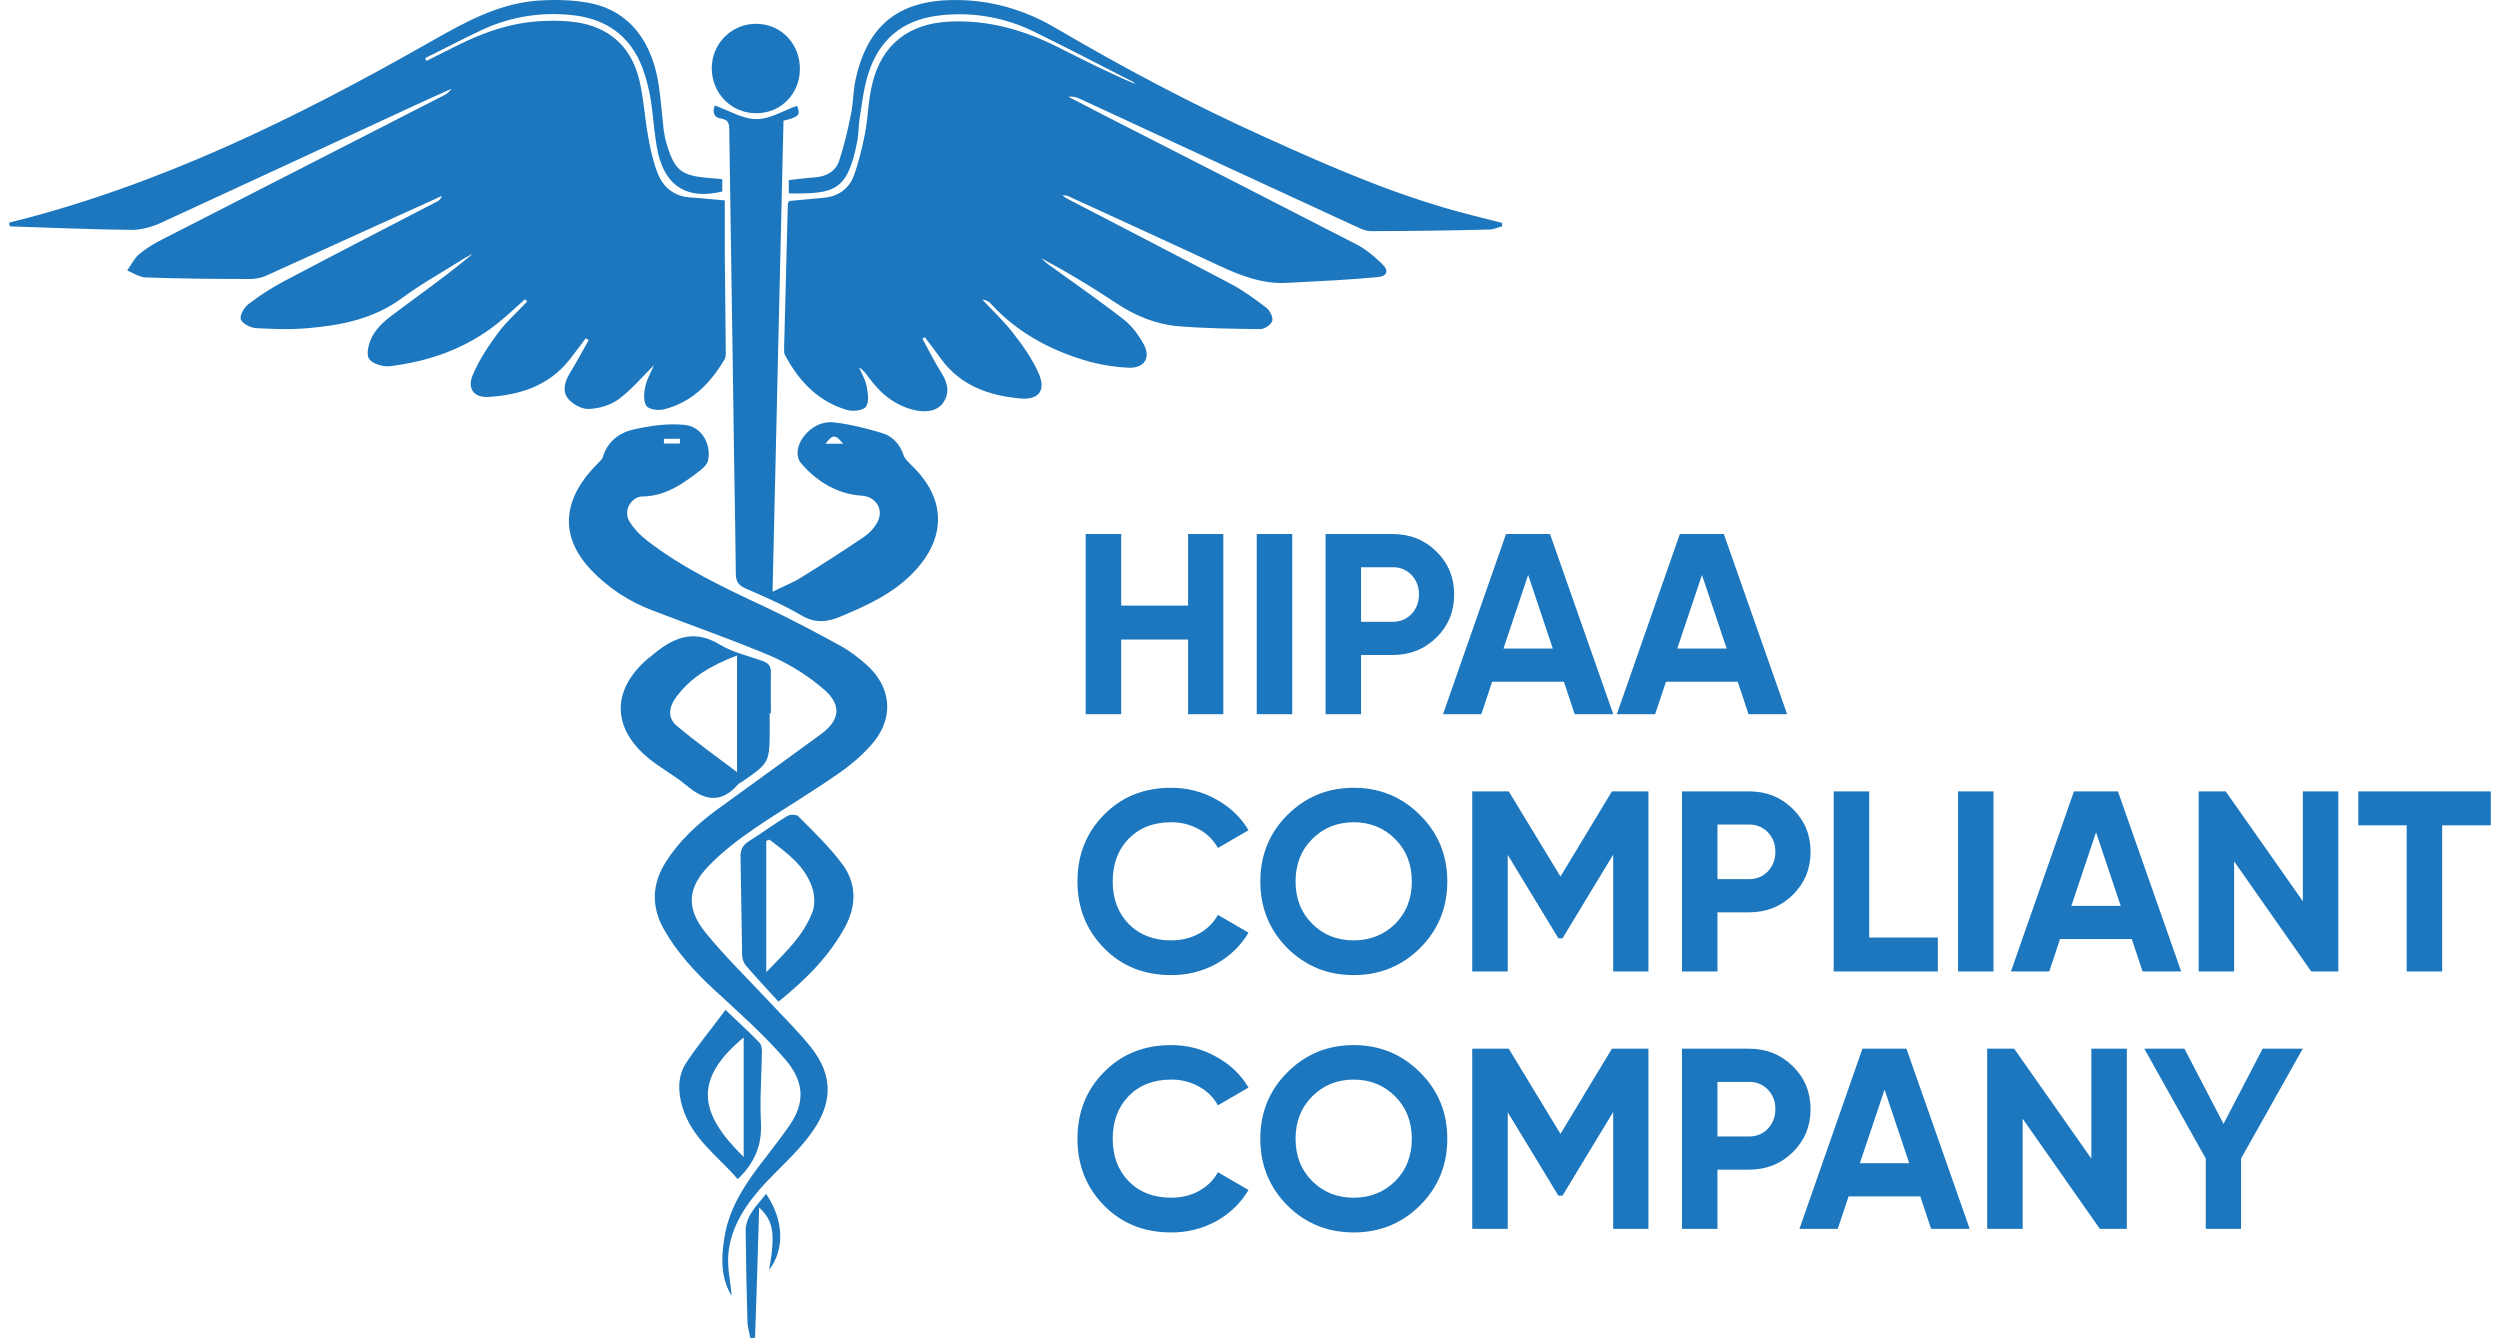
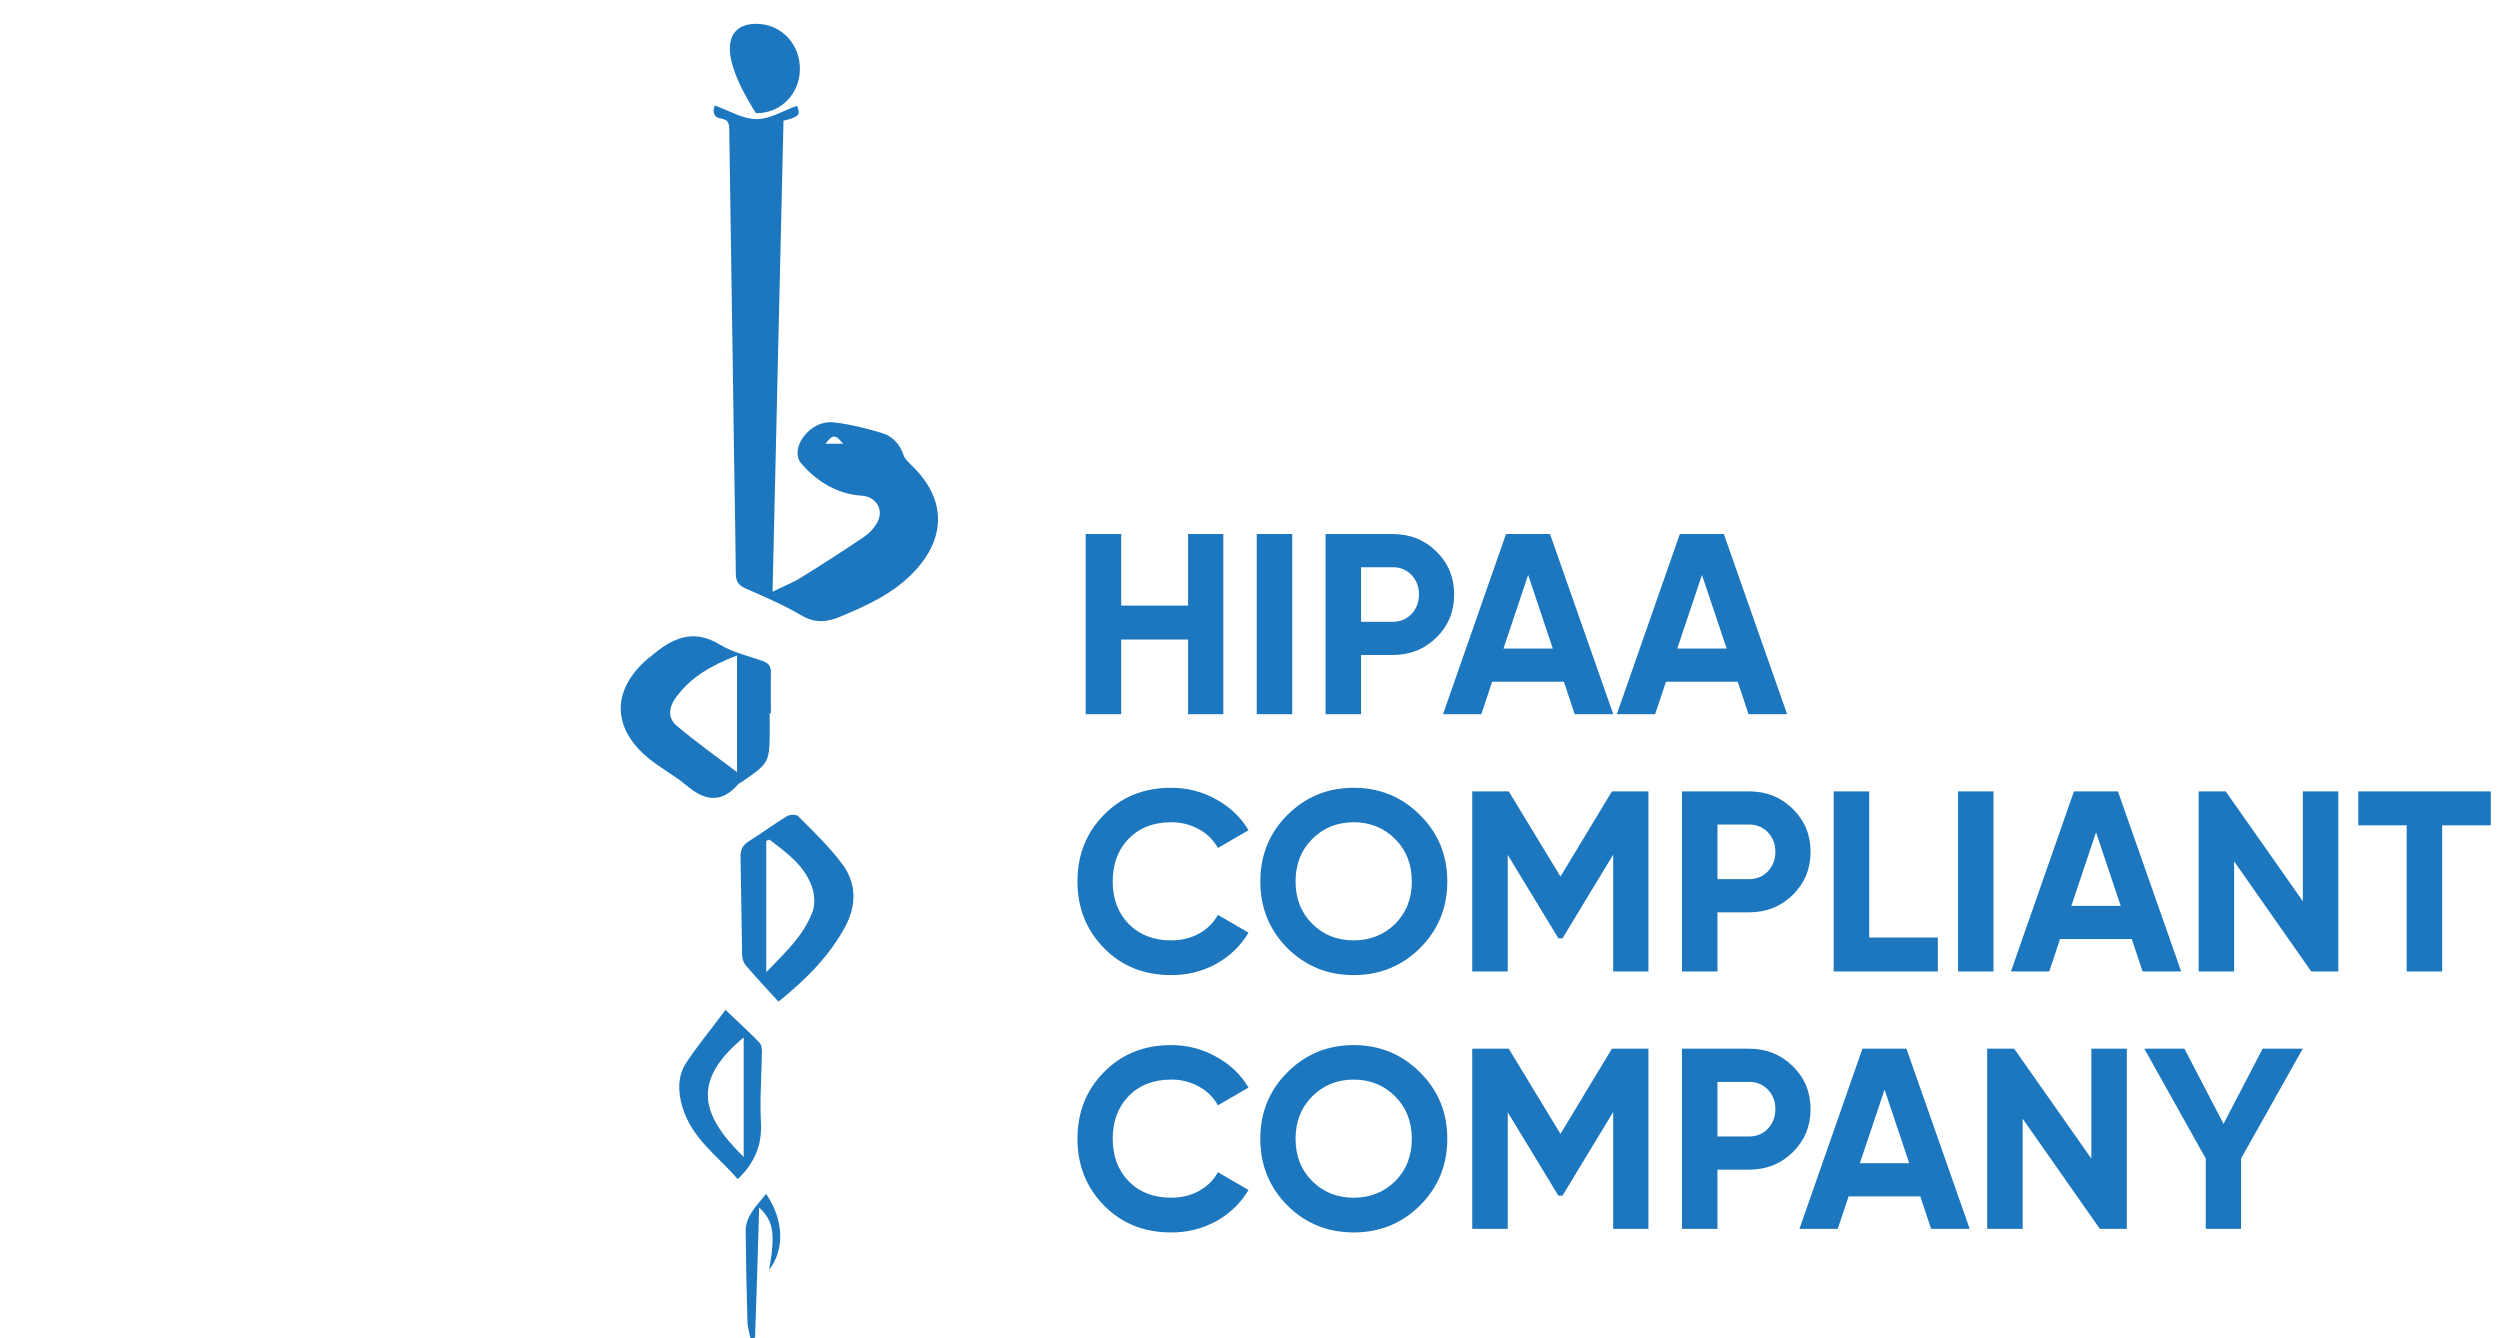
<svg xmlns="http://www.w3.org/2000/svg" width="142" height="76" viewBox="0 0 142 76" fill="none">
-   <path d="M0.525 12.643C9.043 10.535 16.847 6.699 24.438 2.379C26.345 1.299 28.251 0.219 30.495 0.038C31.512 -0.033 32.562 -0.015 33.542 0.183C35.752 0.633 37.107 2.379 37.445 5.044C37.552 5.818 37.605 6.591 37.695 7.366C37.73 7.636 37.784 7.925 37.873 8.194C38.318 9.672 38.693 9.978 40.224 10.103C40.474 10.121 40.742 10.158 41.026 10.176V10.877C39.102 11.345 37.855 10.643 37.391 8.753C37.161 7.745 37.125 6.7 36.964 5.674C36.864 5.061 36.709 4.458 36.5 3.873C35.787 1.982 34.362 1.029 32.403 0.849C30.669 0.672 28.919 0.971 27.342 1.713C26.273 2.216 25.222 2.775 24.152 3.298C24.17 3.351 24.205 3.405 24.223 3.46C24.793 3.171 25.347 2.902 25.916 2.612C27.52 1.802 29.195 1.227 30.994 1.19C31.571 1.16 32.15 1.185 32.723 1.263C34.557 1.532 35.787 2.595 36.27 4.378C36.553 5.44 36.607 6.591 36.803 7.691C36.928 8.393 37.071 9.094 37.32 9.744C37.641 10.643 38.3 11.184 39.298 11.22C39.868 11.256 40.438 11.327 41.168 11.383V14.406L41.222 19.917C41.222 20.079 41.24 20.276 41.151 20.42C40.349 21.77 39.298 22.852 37.73 23.246C37.409 23.337 36.857 23.266 36.714 23.05C36.536 22.779 36.571 22.293 36.661 21.915C36.768 21.465 37.018 21.07 37.143 20.745C36.518 21.358 35.895 22.113 35.146 22.671C34.684 23.012 34.025 23.21 33.435 23.228C33.044 23.248 32.526 22.959 32.26 22.636C31.921 22.204 32.081 21.663 32.367 21.195C32.74 20.583 33.08 19.953 33.435 19.323L33.275 19.214C32.955 19.628 32.651 20.042 32.331 20.456C31.155 21.915 29.533 22.438 27.752 22.545C26.915 22.6 26.522 22.077 26.859 21.284C27.217 20.44 27.752 19.628 28.304 18.89C28.785 18.241 29.392 17.72 29.944 17.125L29.819 16.998C29.283 17.468 28.767 17.973 28.215 18.403C26.433 19.808 24.366 20.528 22.157 20.799C21.764 20.852 21.105 20.654 20.944 20.349C20.785 20.042 20.962 19.43 21.176 19.051C21.426 18.619 21.818 18.242 22.21 17.953C23.761 16.784 25.364 15.667 26.861 14.406C26.7 14.497 26.54 14.569 26.397 14.658C25.204 15.415 23.957 16.099 22.816 16.945C21.212 18.114 19.396 18.476 17.524 18.637C16.526 18.728 15.527 18.692 14.531 18.637C14.227 18.621 13.747 18.368 13.675 18.134C13.604 17.882 13.89 17.432 14.138 17.252C14.768 16.772 15.435 16.345 16.135 15.974C19.021 14.442 21.943 12.948 24.847 11.436C24.907 11.405 24.961 11.362 25.004 11.309C25.047 11.256 25.078 11.195 25.097 11.129C24.918 11.22 24.723 11.291 24.545 11.381C21.444 12.786 18.36 14.191 15.26 15.595C14.955 15.748 14.621 15.834 14.281 15.847C12.268 15.847 10.271 15.829 8.259 15.758C7.901 15.74 7.564 15.504 7.225 15.361C7.457 15.037 7.635 14.658 7.919 14.424C8.312 14.1 8.757 13.83 9.221 13.596C14.529 10.877 19.858 8.159 25.168 5.44C25.362 5.356 25.529 5.218 25.648 5.044C24.918 5.369 24.188 5.693 23.457 6.034C18.686 8.251 13.91 10.459 9.132 12.661C8.614 12.895 8.028 13.057 7.475 13.057C5.176 13.037 2.877 12.93 0.579 12.859C0.525 12.821 0.525 12.732 0.525 12.643ZM44.803 10.986V10.229C45.339 10.176 45.853 10.103 46.353 10.067C46.959 10.013 47.457 9.726 47.653 9.167C47.939 8.303 48.153 7.402 48.33 6.502C48.473 5.853 48.455 5.17 48.598 4.521C49.257 1.479 51.004 0.038 54.104 0.003C56.206 -0.035 58.185 0.542 59.984 1.604C63.85 3.873 67.788 5.961 71.869 7.798C75.682 9.528 79.531 11.202 83.612 12.229L85.321 12.661V12.859C85.091 12.912 84.876 13.021 84.644 13.037C82.381 13.093 80.118 13.128 77.856 13.128C77.552 13.128 77.25 12.966 76.964 12.841C71.758 10.441 66.555 8.035 61.355 5.62C61.147 5.511 60.911 5.467 60.678 5.494L62.657 6.52C67.467 8.969 72.26 11.418 77.055 13.885C77.57 14.155 78.052 14.551 78.479 14.965C78.907 15.361 78.818 15.685 78.248 15.74C76.555 15.902 74.844 15.974 73.151 16.065C71.744 16.154 70.48 15.667 69.213 15.074C66.399 13.758 63.584 12.48 60.768 11.184C60.637 11.115 60.489 11.083 60.341 11.093C60.466 11.184 60.571 11.274 60.698 11.327C63.779 12.93 66.861 14.515 69.926 16.134C70.64 16.513 71.299 17 71.939 17.486C72.137 17.648 72.332 18.044 72.26 18.242C72.189 18.459 71.816 18.692 71.583 18.692C70.033 18.674 68.483 18.657 66.933 18.53C65.65 18.421 64.474 17.936 63.37 17.198C61.999 16.282 60.583 15.434 59.128 14.658C59.253 14.767 59.378 14.892 59.521 15.001C60.964 16.045 62.425 17.054 63.832 18.152C64.297 18.512 64.688 19.053 64.974 19.574C65.365 20.312 65.009 20.89 64.172 20.89C63.426 20.861 62.685 20.752 61.962 20.565C59.805 19.971 57.864 18.962 56.313 17.288C56.25 17.21 56.172 17.145 56.083 17.099C55.995 17.053 55.897 17.025 55.797 17.018C56.403 17.666 57.044 18.26 57.578 18.962C58.114 19.646 58.63 20.385 58.985 21.177C59.432 22.148 59.021 22.725 57.971 22.636C56.206 22.473 54.585 21.932 53.463 20.402C53.159 19.988 52.856 19.574 52.536 19.16C52.483 19.178 52.447 19.214 52.393 19.232C52.75 19.881 53.07 20.547 53.463 21.159C53.801 21.698 53.961 22.239 53.622 22.798C53.284 23.355 52.661 23.427 52.072 23.319C50.95 23.103 50.095 22.438 49.418 21.536C49.239 21.302 49.096 21.05 48.794 20.87C48.936 21.211 49.152 21.556 49.221 21.915C49.293 22.311 49.382 22.834 49.186 23.103C49.025 23.319 48.439 23.391 48.098 23.282C46.459 22.798 45.373 21.645 44.589 20.169C44.535 20.078 44.535 19.953 44.535 19.862L44.749 11.579C44.749 11.543 44.785 11.508 44.821 11.417C45.444 11.363 46.103 11.291 46.762 11.238C47.582 11.165 48.207 10.751 48.491 9.995C48.777 9.221 48.971 8.393 49.132 7.582C49.311 6.647 49.311 5.692 49.543 4.772C50.077 2.523 51.627 1.334 53.926 1.227C56.153 1.118 58.183 1.713 60.144 2.703C61.569 3.423 62.995 4.144 64.491 4.774C64.438 4.737 64.402 4.683 64.349 4.647C62.478 3.694 60.625 2.721 58.737 1.802C57.016 0.95 55.079 0.636 53.177 0.902C51.234 1.172 49.934 2.271 49.328 4.162C49.061 4.972 48.971 5.835 48.83 6.7C48.759 7.15 48.777 7.618 48.687 8.05C48.135 10.842 47.439 11.022 44.803 10.986ZM41.561 73.609C40.936 72.602 40.954 71.449 41.151 70.26C41.401 68.748 42.167 67.487 43.076 66.281C43.663 65.506 44.269 64.751 44.821 63.958C45.676 62.734 45.766 61.527 44.606 60.178C43.378 58.755 41.953 57.495 40.563 56.215C39.459 55.19 38.443 54.091 37.695 52.759C36.98 51.463 37.034 50.201 37.818 48.959C38.584 47.754 39.6 46.816 40.724 45.988C42.683 44.565 44.66 43.144 46.603 41.722C47.725 40.91 47.832 40.029 46.764 39.128C45.888 38.38 44.91 37.762 43.858 37.293C41.613 36.338 39.315 35.545 37.034 34.662C35.725 34.169 34.543 33.389 33.577 32.377C31.599 30.288 32.135 28.162 33.88 26.399C34.005 26.254 34.184 26.129 34.237 25.967C34.505 25.085 35.162 24.58 35.966 24.399C36.911 24.183 37.907 24.039 38.852 24.13C39.833 24.201 40.402 25.192 40.224 26.127C40.188 26.345 39.992 26.543 39.815 26.686C38.834 27.443 37.836 28.18 36.5 28.2C35.859 28.2 35.396 28.991 35.734 29.585C35.984 30.017 36.357 30.397 36.75 30.702C38.816 32.304 41.168 33.403 43.519 34.501C44.964 35.185 46.389 35.942 47.796 36.716C48.314 37.004 48.794 37.382 49.241 37.778C50.595 39.003 50.791 40.677 49.65 42.118C49.08 42.82 48.35 43.432 47.601 43.953C46.051 45.035 44.43 45.988 42.861 47.05C41.953 47.68 41.043 48.366 40.277 49.158C39.048 50.419 38.959 51.588 40.063 52.957C41.186 54.344 42.469 55.586 43.681 56.882C44.483 57.746 45.337 58.575 46.067 59.492C47.351 61.113 47.351 62.734 45.926 64.571C45.212 65.506 44.322 66.299 43.503 67.163C42.415 68.332 41.506 69.631 41.365 71.268C41.311 72.025 41.492 72.853 41.561 73.609ZM38.62 25.192V24.922H37.711V25.192H38.62Z" fill="#1C77BE" />
  <path d="M43.881 33.611C44.522 33.288 45.056 33.09 45.536 32.783C46.731 32.045 47.924 31.272 49.101 30.478C49.385 30.282 49.653 29.993 49.832 29.669C50.223 28.948 49.76 28.209 48.958 28.156C47.551 28.067 46.428 27.363 45.536 26.356C45.163 25.942 45.27 25.312 45.626 24.825C46.072 24.23 46.713 23.907 47.408 23.997C48.333 24.105 49.242 24.338 50.135 24.609C50.721 24.789 51.132 25.259 51.328 25.869C51.4 26.067 51.594 26.248 51.755 26.41C53.716 28.265 53.788 30.478 51.952 32.442C50.776 33.702 49.26 34.386 47.71 35.034C46.928 35.359 46.267 35.394 45.502 34.944C44.486 34.35 43.399 33.882 42.329 33.415C41.938 33.234 41.795 33.018 41.795 32.586C41.759 29.327 41.688 26.067 41.652 22.809C41.581 17.677 41.491 12.527 41.422 7.397C41.422 7.054 41.404 6.801 40.94 6.73C40.459 6.658 40.495 6.242 40.602 5.992C41.404 6.28 42.188 6.765 42.972 6.765C43.738 6.765 44.504 6.278 45.27 6.01C45.483 6.514 45.394 6.64 44.504 6.855C44.29 15.714 44.095 24.591 43.881 33.611ZM47.89 25.203C47.444 24.663 47.301 24.663 46.89 25.203H47.89ZM43.718 40.508V41.353C43.718 43.318 43.718 43.318 42.131 44.416C42.059 44.47 41.97 44.487 41.917 44.559C40.956 45.658 40.011 45.478 38.995 44.614C38.264 44.002 37.373 43.55 36.661 42.92C34.755 41.228 34.809 39.175 36.714 37.483C36.803 37.411 36.875 37.338 36.964 37.285C38.121 36.294 39.316 35.664 40.866 36.601C41.597 37.051 42.488 37.251 43.308 37.538C43.665 37.663 43.806 37.861 43.788 38.258C43.772 39.014 43.788 39.77 43.788 40.526C43.753 40.508 43.736 40.508 43.718 40.508ZM41.865 37.231C40.456 37.772 39.281 38.42 38.425 39.571C37.962 40.184 37.927 40.778 38.425 41.212C39.513 42.129 40.67 42.958 41.865 43.857V37.231ZM44.218 56.894C43.595 56.208 42.952 55.525 42.365 54.841C42.224 54.661 42.149 54.439 42.152 54.211C42.116 52.374 42.099 50.557 42.063 48.718C42.045 48.304 42.152 48.036 42.508 47.801C43.256 47.333 43.952 46.81 44.699 46.36C44.861 46.253 45.235 46.253 45.34 46.36C46.213 47.242 47.123 48.106 47.853 49.097C48.655 50.177 48.655 51.419 48.014 52.626C47.105 54.3 45.804 55.614 44.218 56.894ZM43.524 55.219C44.558 54.138 45.644 53.166 46.16 51.762C46.303 51.365 46.267 50.807 46.126 50.393C45.697 49.152 44.681 48.431 43.702 47.692C43.649 47.711 43.577 47.729 43.524 47.765V55.219ZM41.207 57.361C41.938 58.063 42.561 58.622 43.133 59.216C43.258 59.343 43.293 59.612 43.275 59.811C43.258 61.126 43.15 62.438 43.222 63.754C43.293 65.032 42.865 66.058 41.902 66.976C40.798 65.68 39.302 64.689 38.766 62.89C38.5 62.024 38.482 61.142 38.962 60.387C39.639 59.361 40.441 58.406 41.207 57.361ZM42.241 58.929C39.284 61.376 39.782 63.304 42.241 65.717V58.929Z" fill="#1C77BE" />
-   <path d="M45.434 3.945C45.418 5.35 44.33 6.446 42.939 6.43C41.532 6.43 40.428 5.295 40.428 3.872C40.428 2.469 41.567 1.334 42.976 1.352C44.384 1.37 45.452 2.505 45.434 3.945ZM43.512 67.81C44.526 69.288 44.58 70.945 43.691 72.132C44.046 70.043 43.939 69.36 43.119 68.585C43.051 71.052 42.974 73.519 42.887 75.986C42.798 75.986 42.708 76.002 42.621 76.002C42.567 75.716 42.478 75.427 42.458 75.14C42.406 73.393 42.37 71.646 42.353 69.899C42.371 68.999 43.03 68.458 43.512 67.81ZM67.483 30.333H69.484V40.565H67.483V36.326H63.684V40.565H61.668V30.333H63.684V34.397H67.483V30.333ZM71.383 30.333H73.399V40.565H71.383V30.333ZM79.107 30.333C80.09 30.333 80.918 30.665 81.59 31.327C82.262 31.99 82.597 32.803 82.597 33.768C82.597 34.733 82.262 35.547 81.59 36.209C80.918 36.872 80.09 37.203 79.107 37.203H77.308V40.565H75.292V30.333H79.107ZM79.107 35.318C79.535 35.318 79.891 35.171 80.173 34.879C80.454 34.579 80.606 34.18 80.595 33.768C80.602 33.564 80.569 33.361 80.496 33.17C80.424 32.979 80.314 32.805 80.173 32.657C80.036 32.514 79.87 32.401 79.686 32.325C79.503 32.249 79.305 32.213 79.107 32.219H77.308V35.318H79.107ZM89.442 40.565L88.83 38.723H84.754L84.139 40.565H81.964L85.541 30.333H88.041L91.633 40.565H89.442ZM85.397 36.838H88.2L86.798 32.657L85.397 36.838ZM99.316 40.565L98.703 38.723H94.627L94.011 40.565H91.836L95.415 30.333H97.914L101.508 40.565H99.316ZM95.269 36.838H98.074L96.672 32.657L95.269 36.838ZM66.518 55.386C64.98 55.386 63.709 54.875 62.705 53.851C61.702 52.828 61.2 51.566 61.2 50.066C61.2 48.555 61.702 47.293 62.705 46.28C63.709 45.257 64.98 44.745 66.518 44.745C67.444 44.745 68.296 44.965 69.075 45.403C69.864 45.832 70.477 46.416 70.916 47.157L69.177 48.166C68.928 47.712 68.553 47.341 68.096 47.099C67.614 46.832 67.07 46.696 66.518 46.704C65.525 46.704 64.721 47.016 64.108 47.639C63.504 48.263 63.202 49.072 63.202 50.066C63.202 51.05 63.504 51.854 64.108 52.477C64.721 53.101 65.525 53.413 66.518 53.413C67.103 53.413 67.629 53.286 68.096 53.033C68.573 52.77 68.934 52.414 69.177 51.966L70.916 52.974C70.477 53.715 69.869 54.304 69.09 54.743C68.302 55.174 67.416 55.395 66.518 55.386ZM80.659 53.851C79.626 54.875 78.37 55.386 76.889 55.386C75.409 55.386 74.153 54.875 73.12 53.851C72.097 52.819 71.586 51.557 71.586 50.066C71.586 48.575 72.097 47.318 73.12 46.295C74.153 45.262 75.409 44.745 76.889 44.745C78.37 44.745 79.626 45.262 80.659 46.295C81.691 47.318 82.207 48.575 82.207 50.066C82.207 51.557 81.691 52.819 80.659 53.851ZM74.539 52.477C75.172 53.101 75.954 53.413 76.889 53.413C77.824 53.413 78.61 53.101 79.243 52.477C79.876 51.844 80.191 51.04 80.191 50.066C80.191 49.091 79.874 48.287 79.241 47.654C78.608 47.021 77.824 46.704 76.889 46.704C75.954 46.704 75.17 47.021 74.537 47.654C73.904 48.287 73.588 49.091 73.588 50.066C73.588 51.04 73.906 51.844 74.539 52.477ZM93.63 44.95V55.181H91.628V48.546L88.75 53.296H88.517L85.639 48.56V55.181H83.623V44.95H85.697L88.635 49.788L91.557 44.95H93.63ZM99.349 44.95C100.332 44.95 101.16 45.281 101.832 45.944C102.504 46.606 102.84 47.42 102.84 48.385C102.84 49.349 102.504 50.163 101.834 50.826C101.16 51.488 100.332 51.82 99.35 51.82H97.552V55.181H95.537V44.95H99.352H99.349ZM99.349 49.934C99.777 49.934 100.133 49.788 100.415 49.496C100.697 49.196 100.849 48.796 100.839 48.385C100.846 48.181 100.812 47.977 100.74 47.787C100.667 47.596 100.557 47.422 100.417 47.274C100.279 47.13 100.113 47.017 99.929 46.941C99.745 46.866 99.547 46.83 99.349 46.835H97.552V49.934H99.352H99.349ZM106.17 53.252H110.07V55.181H104.153V44.95H106.17V53.252ZM111.215 44.95H113.231V55.181H111.218V44.95H111.215ZM121.699 55.181L121.086 53.34H117.01L116.396 55.181H114.221L117.8 44.95H120.298L123.892 55.181H121.699ZM117.652 51.454H120.457L119.055 47.274L117.652 51.454ZM130.801 44.95H132.815V55.181H131.281L126.899 48.926V55.181H124.886V44.95H126.42L130.802 51.191L130.801 44.95ZM141.477 44.95V46.879H138.716V55.181H136.7V46.879H133.953V44.95H141.477ZM66.518 70.003C64.98 70.003 63.709 69.491 62.705 68.468C61.702 67.445 61.2 66.183 61.2 64.682C61.2 63.172 61.702 61.91 62.705 60.897C63.709 59.873 64.98 59.362 66.518 59.362C67.444 59.362 68.296 59.581 69.075 60.02C69.864 60.448 70.477 61.033 70.916 61.774L69.177 62.782C68.928 62.329 68.553 61.958 68.096 61.715C67.614 61.448 67.07 61.312 66.518 61.321C65.525 61.321 64.721 61.632 64.108 62.256C63.504 62.88 63.202 63.688 63.202 64.682C63.202 65.666 63.504 66.47 64.108 67.094C64.721 67.718 65.525 68.029 66.518 68.029C67.103 68.029 67.629 67.903 68.096 67.65C68.573 67.386 68.934 67.031 69.177 66.582L70.916 67.591C70.477 68.332 69.869 68.921 69.09 69.36C68.302 69.791 67.416 70.012 66.518 70.003ZM80.659 68.468C79.626 69.491 78.37 70.003 76.889 70.003C75.409 70.003 74.153 69.491 73.12 68.468C72.097 67.435 71.586 66.173 71.586 64.682C71.586 63.191 72.097 61.934 73.12 60.911C74.153 59.878 75.409 59.362 76.889 59.362C78.37 59.362 79.626 59.878 80.659 60.911C81.691 61.934 82.207 63.191 82.207 64.682C82.207 66.173 81.691 67.435 80.659 68.468ZM74.539 67.094C75.172 67.718 75.954 68.029 76.889 68.029C77.824 68.029 78.61 67.718 79.243 67.094C79.876 66.461 80.191 65.657 80.191 64.682C80.191 63.708 79.874 62.904 79.241 62.271C78.608 61.637 77.824 61.321 76.889 61.321C75.954 61.321 75.17 61.637 74.537 62.271C73.904 62.904 73.588 63.708 73.588 64.682C73.588 65.657 73.906 66.461 74.539 67.094ZM93.63 59.566V69.798H91.628V63.162L88.75 67.913H88.517L85.639 63.177V69.798H83.623V59.566H85.697L88.635 64.405L91.557 59.566H93.63ZM99.349 59.566C100.332 59.566 101.16 59.898 101.832 60.56C102.504 61.223 102.84 62.037 102.84 63.001C102.84 63.966 102.504 64.78 101.834 65.442C101.16 66.105 100.332 66.436 99.35 66.436H97.552V69.798H95.537V59.566H99.352H99.349ZM99.349 64.551C99.777 64.551 100.133 64.405 100.415 64.112C100.697 63.812 100.849 63.413 100.839 63.001C100.846 62.797 100.812 62.594 100.74 62.403C100.667 62.213 100.557 62.038 100.417 61.891C100.279 61.747 100.113 61.633 99.929 61.558C99.745 61.482 99.547 61.446 99.349 61.452H97.552V64.551H99.352H99.349ZM109.687 69.798L109.074 67.956H104.999L104.384 69.798H102.209L105.786 59.566H108.286L111.879 69.798H109.687ZM105.64 66.071H108.445L107.043 61.891L105.64 66.071ZM118.789 59.566H120.805V69.798H119.271L114.888 63.542V69.798H112.872V59.566H114.406L118.789 65.808V59.566ZM130.796 59.566L127.29 65.808V69.798H125.288V65.808L121.797 59.566H124.076L126.296 63.835L128.517 59.566H130.796Z" fill="#1C77BE" />
+   <path d="M45.434 3.945C45.418 5.35 44.33 6.446 42.939 6.43C40.428 2.469 41.567 1.334 42.976 1.352C44.384 1.37 45.452 2.505 45.434 3.945ZM43.512 67.81C44.526 69.288 44.58 70.945 43.691 72.132C44.046 70.043 43.939 69.36 43.119 68.585C43.051 71.052 42.974 73.519 42.887 75.986C42.798 75.986 42.708 76.002 42.621 76.002C42.567 75.716 42.478 75.427 42.458 75.14C42.406 73.393 42.37 71.646 42.353 69.899C42.371 68.999 43.03 68.458 43.512 67.81ZM67.483 30.333H69.484V40.565H67.483V36.326H63.684V40.565H61.668V30.333H63.684V34.397H67.483V30.333ZM71.383 30.333H73.399V40.565H71.383V30.333ZM79.107 30.333C80.09 30.333 80.918 30.665 81.59 31.327C82.262 31.99 82.597 32.803 82.597 33.768C82.597 34.733 82.262 35.547 81.59 36.209C80.918 36.872 80.09 37.203 79.107 37.203H77.308V40.565H75.292V30.333H79.107ZM79.107 35.318C79.535 35.318 79.891 35.171 80.173 34.879C80.454 34.579 80.606 34.18 80.595 33.768C80.602 33.564 80.569 33.361 80.496 33.17C80.424 32.979 80.314 32.805 80.173 32.657C80.036 32.514 79.87 32.401 79.686 32.325C79.503 32.249 79.305 32.213 79.107 32.219H77.308V35.318H79.107ZM89.442 40.565L88.83 38.723H84.754L84.139 40.565H81.964L85.541 30.333H88.041L91.633 40.565H89.442ZM85.397 36.838H88.2L86.798 32.657L85.397 36.838ZM99.316 40.565L98.703 38.723H94.627L94.011 40.565H91.836L95.415 30.333H97.914L101.508 40.565H99.316ZM95.269 36.838H98.074L96.672 32.657L95.269 36.838ZM66.518 55.386C64.98 55.386 63.709 54.875 62.705 53.851C61.702 52.828 61.2 51.566 61.2 50.066C61.2 48.555 61.702 47.293 62.705 46.28C63.709 45.257 64.98 44.745 66.518 44.745C67.444 44.745 68.296 44.965 69.075 45.403C69.864 45.832 70.477 46.416 70.916 47.157L69.177 48.166C68.928 47.712 68.553 47.341 68.096 47.099C67.614 46.832 67.07 46.696 66.518 46.704C65.525 46.704 64.721 47.016 64.108 47.639C63.504 48.263 63.202 49.072 63.202 50.066C63.202 51.05 63.504 51.854 64.108 52.477C64.721 53.101 65.525 53.413 66.518 53.413C67.103 53.413 67.629 53.286 68.096 53.033C68.573 52.77 68.934 52.414 69.177 51.966L70.916 52.974C70.477 53.715 69.869 54.304 69.09 54.743C68.302 55.174 67.416 55.395 66.518 55.386ZM80.659 53.851C79.626 54.875 78.37 55.386 76.889 55.386C75.409 55.386 74.153 54.875 73.12 53.851C72.097 52.819 71.586 51.557 71.586 50.066C71.586 48.575 72.097 47.318 73.12 46.295C74.153 45.262 75.409 44.745 76.889 44.745C78.37 44.745 79.626 45.262 80.659 46.295C81.691 47.318 82.207 48.575 82.207 50.066C82.207 51.557 81.691 52.819 80.659 53.851ZM74.539 52.477C75.172 53.101 75.954 53.413 76.889 53.413C77.824 53.413 78.61 53.101 79.243 52.477C79.876 51.844 80.191 51.04 80.191 50.066C80.191 49.091 79.874 48.287 79.241 47.654C78.608 47.021 77.824 46.704 76.889 46.704C75.954 46.704 75.17 47.021 74.537 47.654C73.904 48.287 73.588 49.091 73.588 50.066C73.588 51.04 73.906 51.844 74.539 52.477ZM93.63 44.95V55.181H91.628V48.546L88.75 53.296H88.517L85.639 48.56V55.181H83.623V44.95H85.697L88.635 49.788L91.557 44.95H93.63ZM99.349 44.95C100.332 44.95 101.16 45.281 101.832 45.944C102.504 46.606 102.84 47.42 102.84 48.385C102.84 49.349 102.504 50.163 101.834 50.826C101.16 51.488 100.332 51.82 99.35 51.82H97.552V55.181H95.537V44.95H99.352H99.349ZM99.349 49.934C99.777 49.934 100.133 49.788 100.415 49.496C100.697 49.196 100.849 48.796 100.839 48.385C100.846 48.181 100.812 47.977 100.74 47.787C100.667 47.596 100.557 47.422 100.417 47.274C100.279 47.13 100.113 47.017 99.929 46.941C99.745 46.866 99.547 46.83 99.349 46.835H97.552V49.934H99.352H99.349ZM106.17 53.252H110.07V55.181H104.153V44.95H106.17V53.252ZM111.215 44.95H113.231V55.181H111.218V44.95H111.215ZM121.699 55.181L121.086 53.34H117.01L116.396 55.181H114.221L117.8 44.95H120.298L123.892 55.181H121.699ZM117.652 51.454H120.457L119.055 47.274L117.652 51.454ZM130.801 44.95H132.815V55.181H131.281L126.899 48.926V55.181H124.886V44.95H126.42L130.802 51.191L130.801 44.95ZM141.477 44.95V46.879H138.716V55.181H136.7V46.879H133.953V44.95H141.477ZM66.518 70.003C64.98 70.003 63.709 69.491 62.705 68.468C61.702 67.445 61.2 66.183 61.2 64.682C61.2 63.172 61.702 61.91 62.705 60.897C63.709 59.873 64.98 59.362 66.518 59.362C67.444 59.362 68.296 59.581 69.075 60.02C69.864 60.448 70.477 61.033 70.916 61.774L69.177 62.782C68.928 62.329 68.553 61.958 68.096 61.715C67.614 61.448 67.07 61.312 66.518 61.321C65.525 61.321 64.721 61.632 64.108 62.256C63.504 62.88 63.202 63.688 63.202 64.682C63.202 65.666 63.504 66.47 64.108 67.094C64.721 67.718 65.525 68.029 66.518 68.029C67.103 68.029 67.629 67.903 68.096 67.65C68.573 67.386 68.934 67.031 69.177 66.582L70.916 67.591C70.477 68.332 69.869 68.921 69.09 69.36C68.302 69.791 67.416 70.012 66.518 70.003ZM80.659 68.468C79.626 69.491 78.37 70.003 76.889 70.003C75.409 70.003 74.153 69.491 73.12 68.468C72.097 67.435 71.586 66.173 71.586 64.682C71.586 63.191 72.097 61.934 73.12 60.911C74.153 59.878 75.409 59.362 76.889 59.362C78.37 59.362 79.626 59.878 80.659 60.911C81.691 61.934 82.207 63.191 82.207 64.682C82.207 66.173 81.691 67.435 80.659 68.468ZM74.539 67.094C75.172 67.718 75.954 68.029 76.889 68.029C77.824 68.029 78.61 67.718 79.243 67.094C79.876 66.461 80.191 65.657 80.191 64.682C80.191 63.708 79.874 62.904 79.241 62.271C78.608 61.637 77.824 61.321 76.889 61.321C75.954 61.321 75.17 61.637 74.537 62.271C73.904 62.904 73.588 63.708 73.588 64.682C73.588 65.657 73.906 66.461 74.539 67.094ZM93.63 59.566V69.798H91.628V63.162L88.75 67.913H88.517L85.639 63.177V69.798H83.623V59.566H85.697L88.635 64.405L91.557 59.566H93.63ZM99.349 59.566C100.332 59.566 101.16 59.898 101.832 60.56C102.504 61.223 102.84 62.037 102.84 63.001C102.84 63.966 102.504 64.78 101.834 65.442C101.16 66.105 100.332 66.436 99.35 66.436H97.552V69.798H95.537V59.566H99.352H99.349ZM99.349 64.551C99.777 64.551 100.133 64.405 100.415 64.112C100.697 63.812 100.849 63.413 100.839 63.001C100.846 62.797 100.812 62.594 100.74 62.403C100.667 62.213 100.557 62.038 100.417 61.891C100.279 61.747 100.113 61.633 99.929 61.558C99.745 61.482 99.547 61.446 99.349 61.452H97.552V64.551H99.352H99.349ZM109.687 69.798L109.074 67.956H104.999L104.384 69.798H102.209L105.786 59.566H108.286L111.879 69.798H109.687ZM105.64 66.071H108.445L107.043 61.891L105.64 66.071ZM118.789 59.566H120.805V69.798H119.271L114.888 63.542V69.798H112.872V59.566H114.406L118.789 65.808V59.566ZM130.796 59.566L127.29 65.808V69.798H125.288V65.808L121.797 59.566H124.076L126.296 63.835L128.517 59.566H130.796Z" fill="#1C77BE" />
</svg>